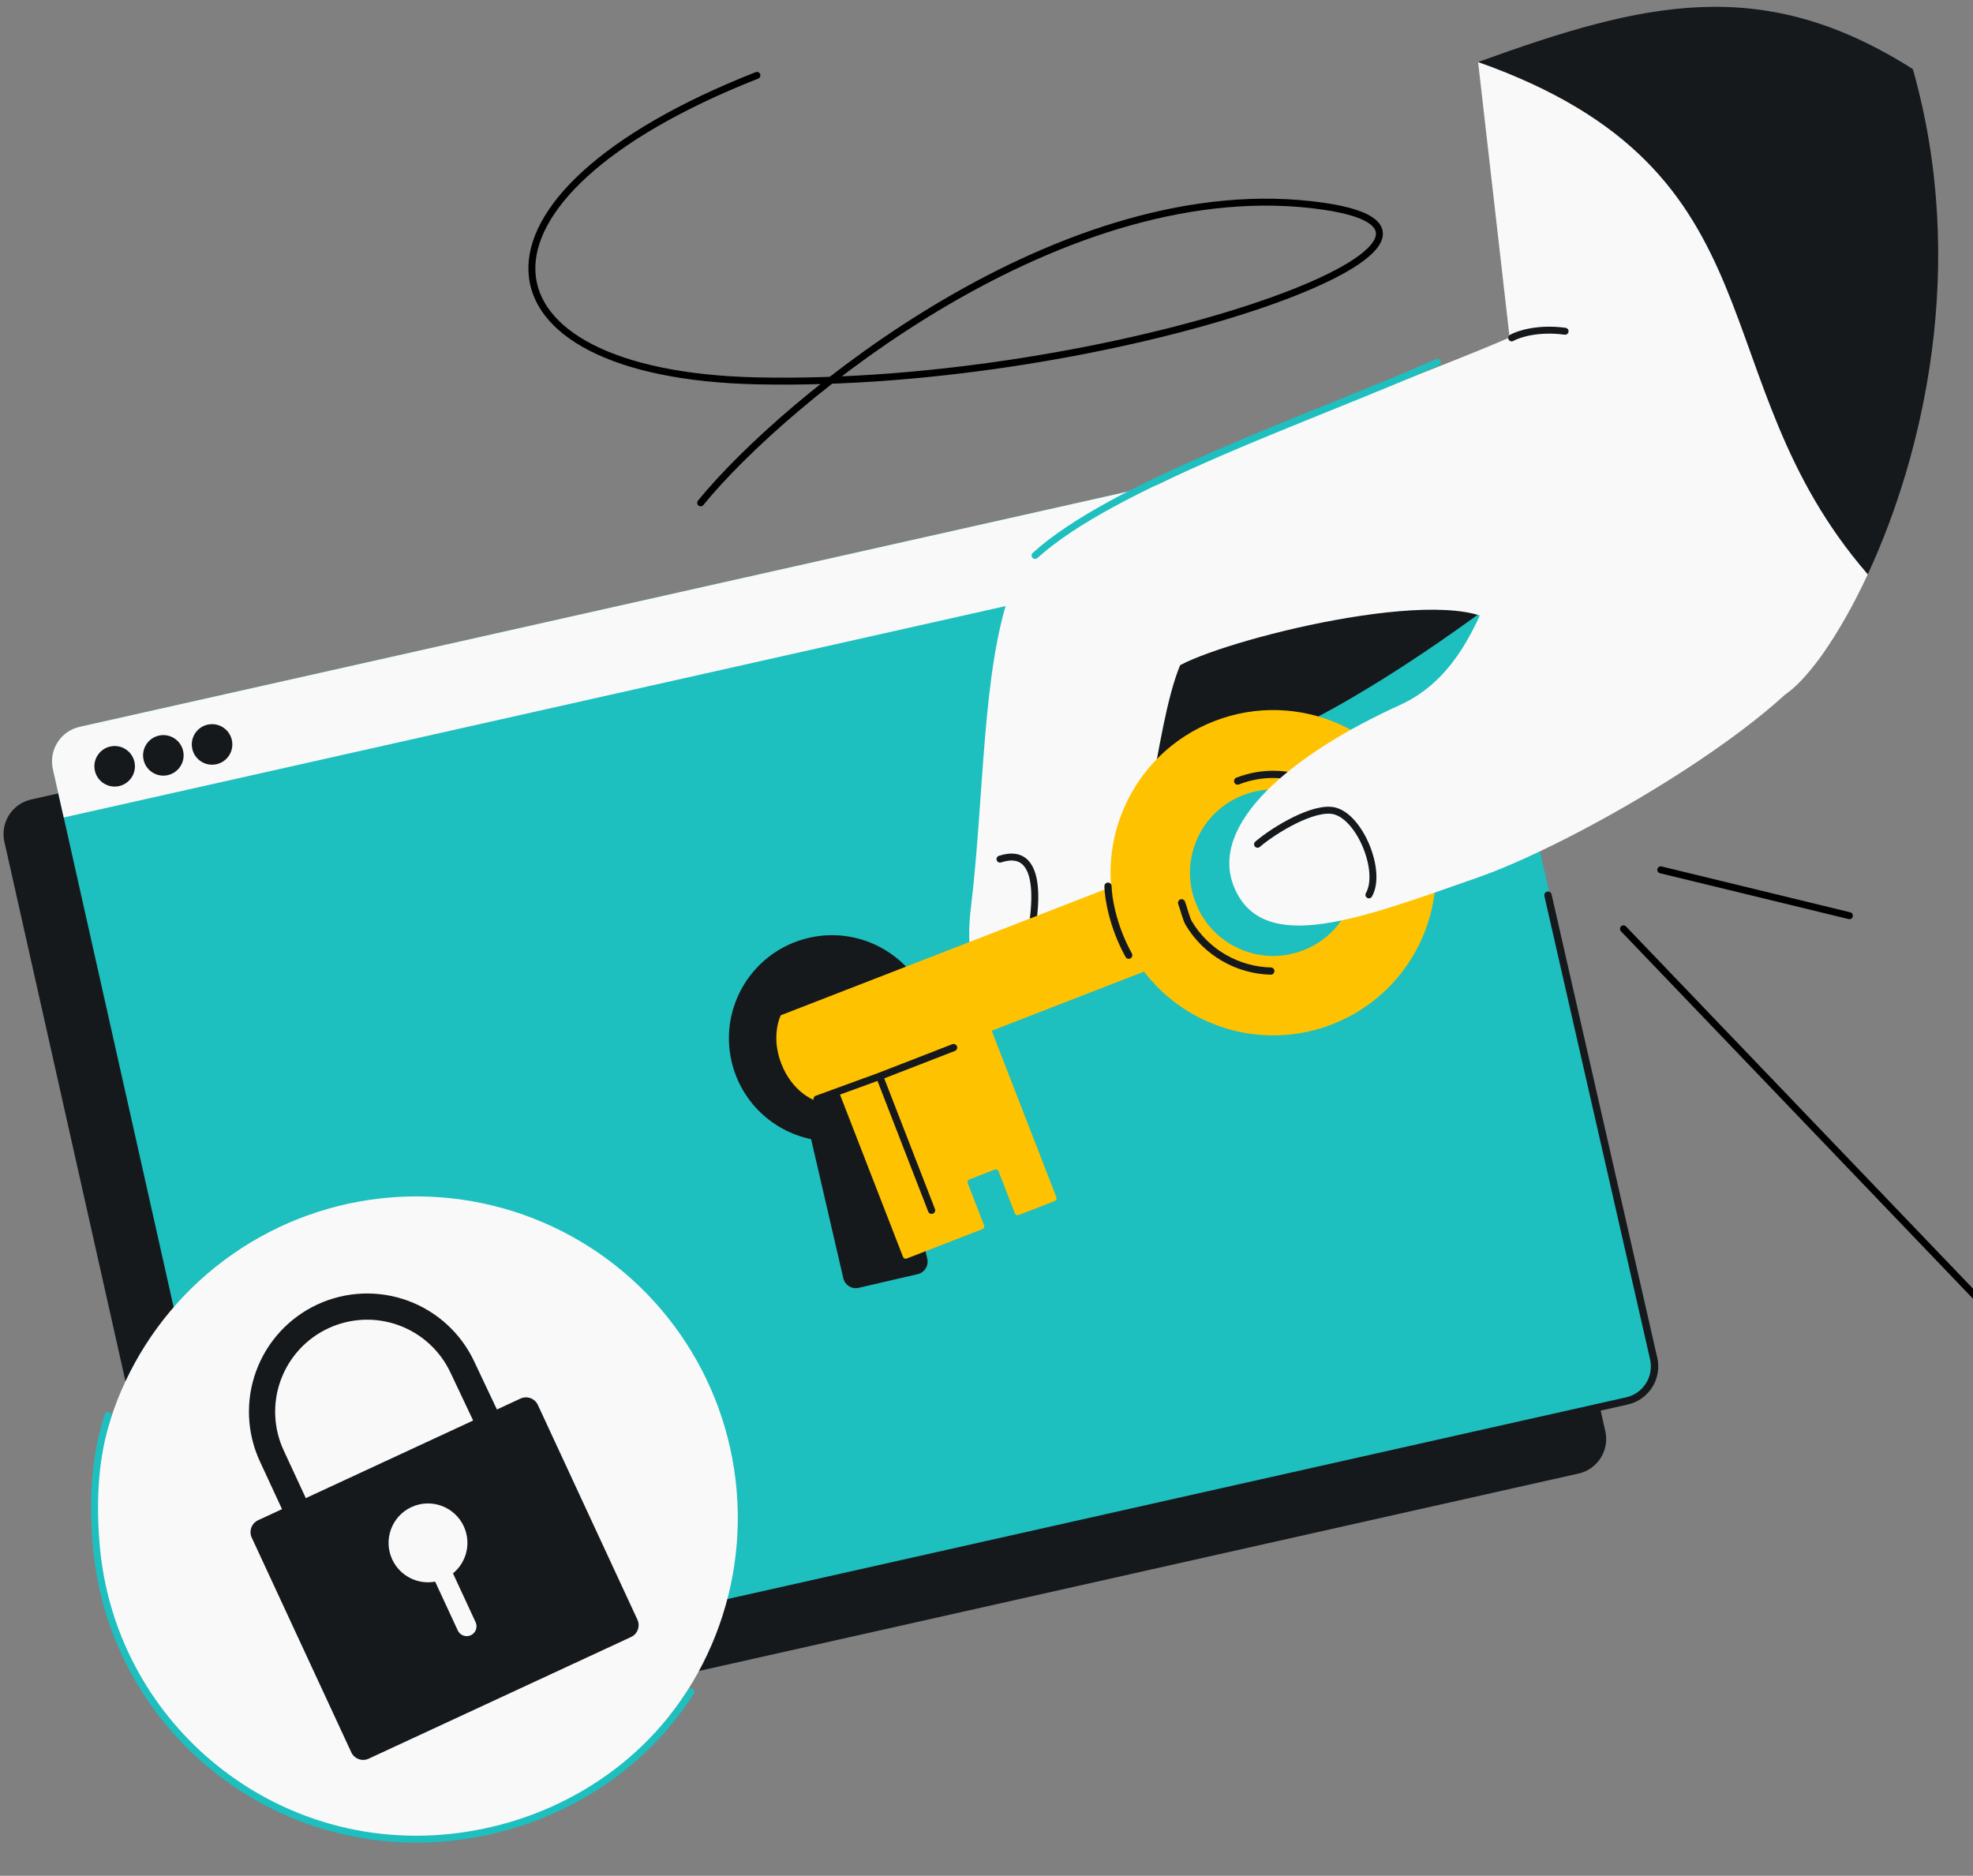
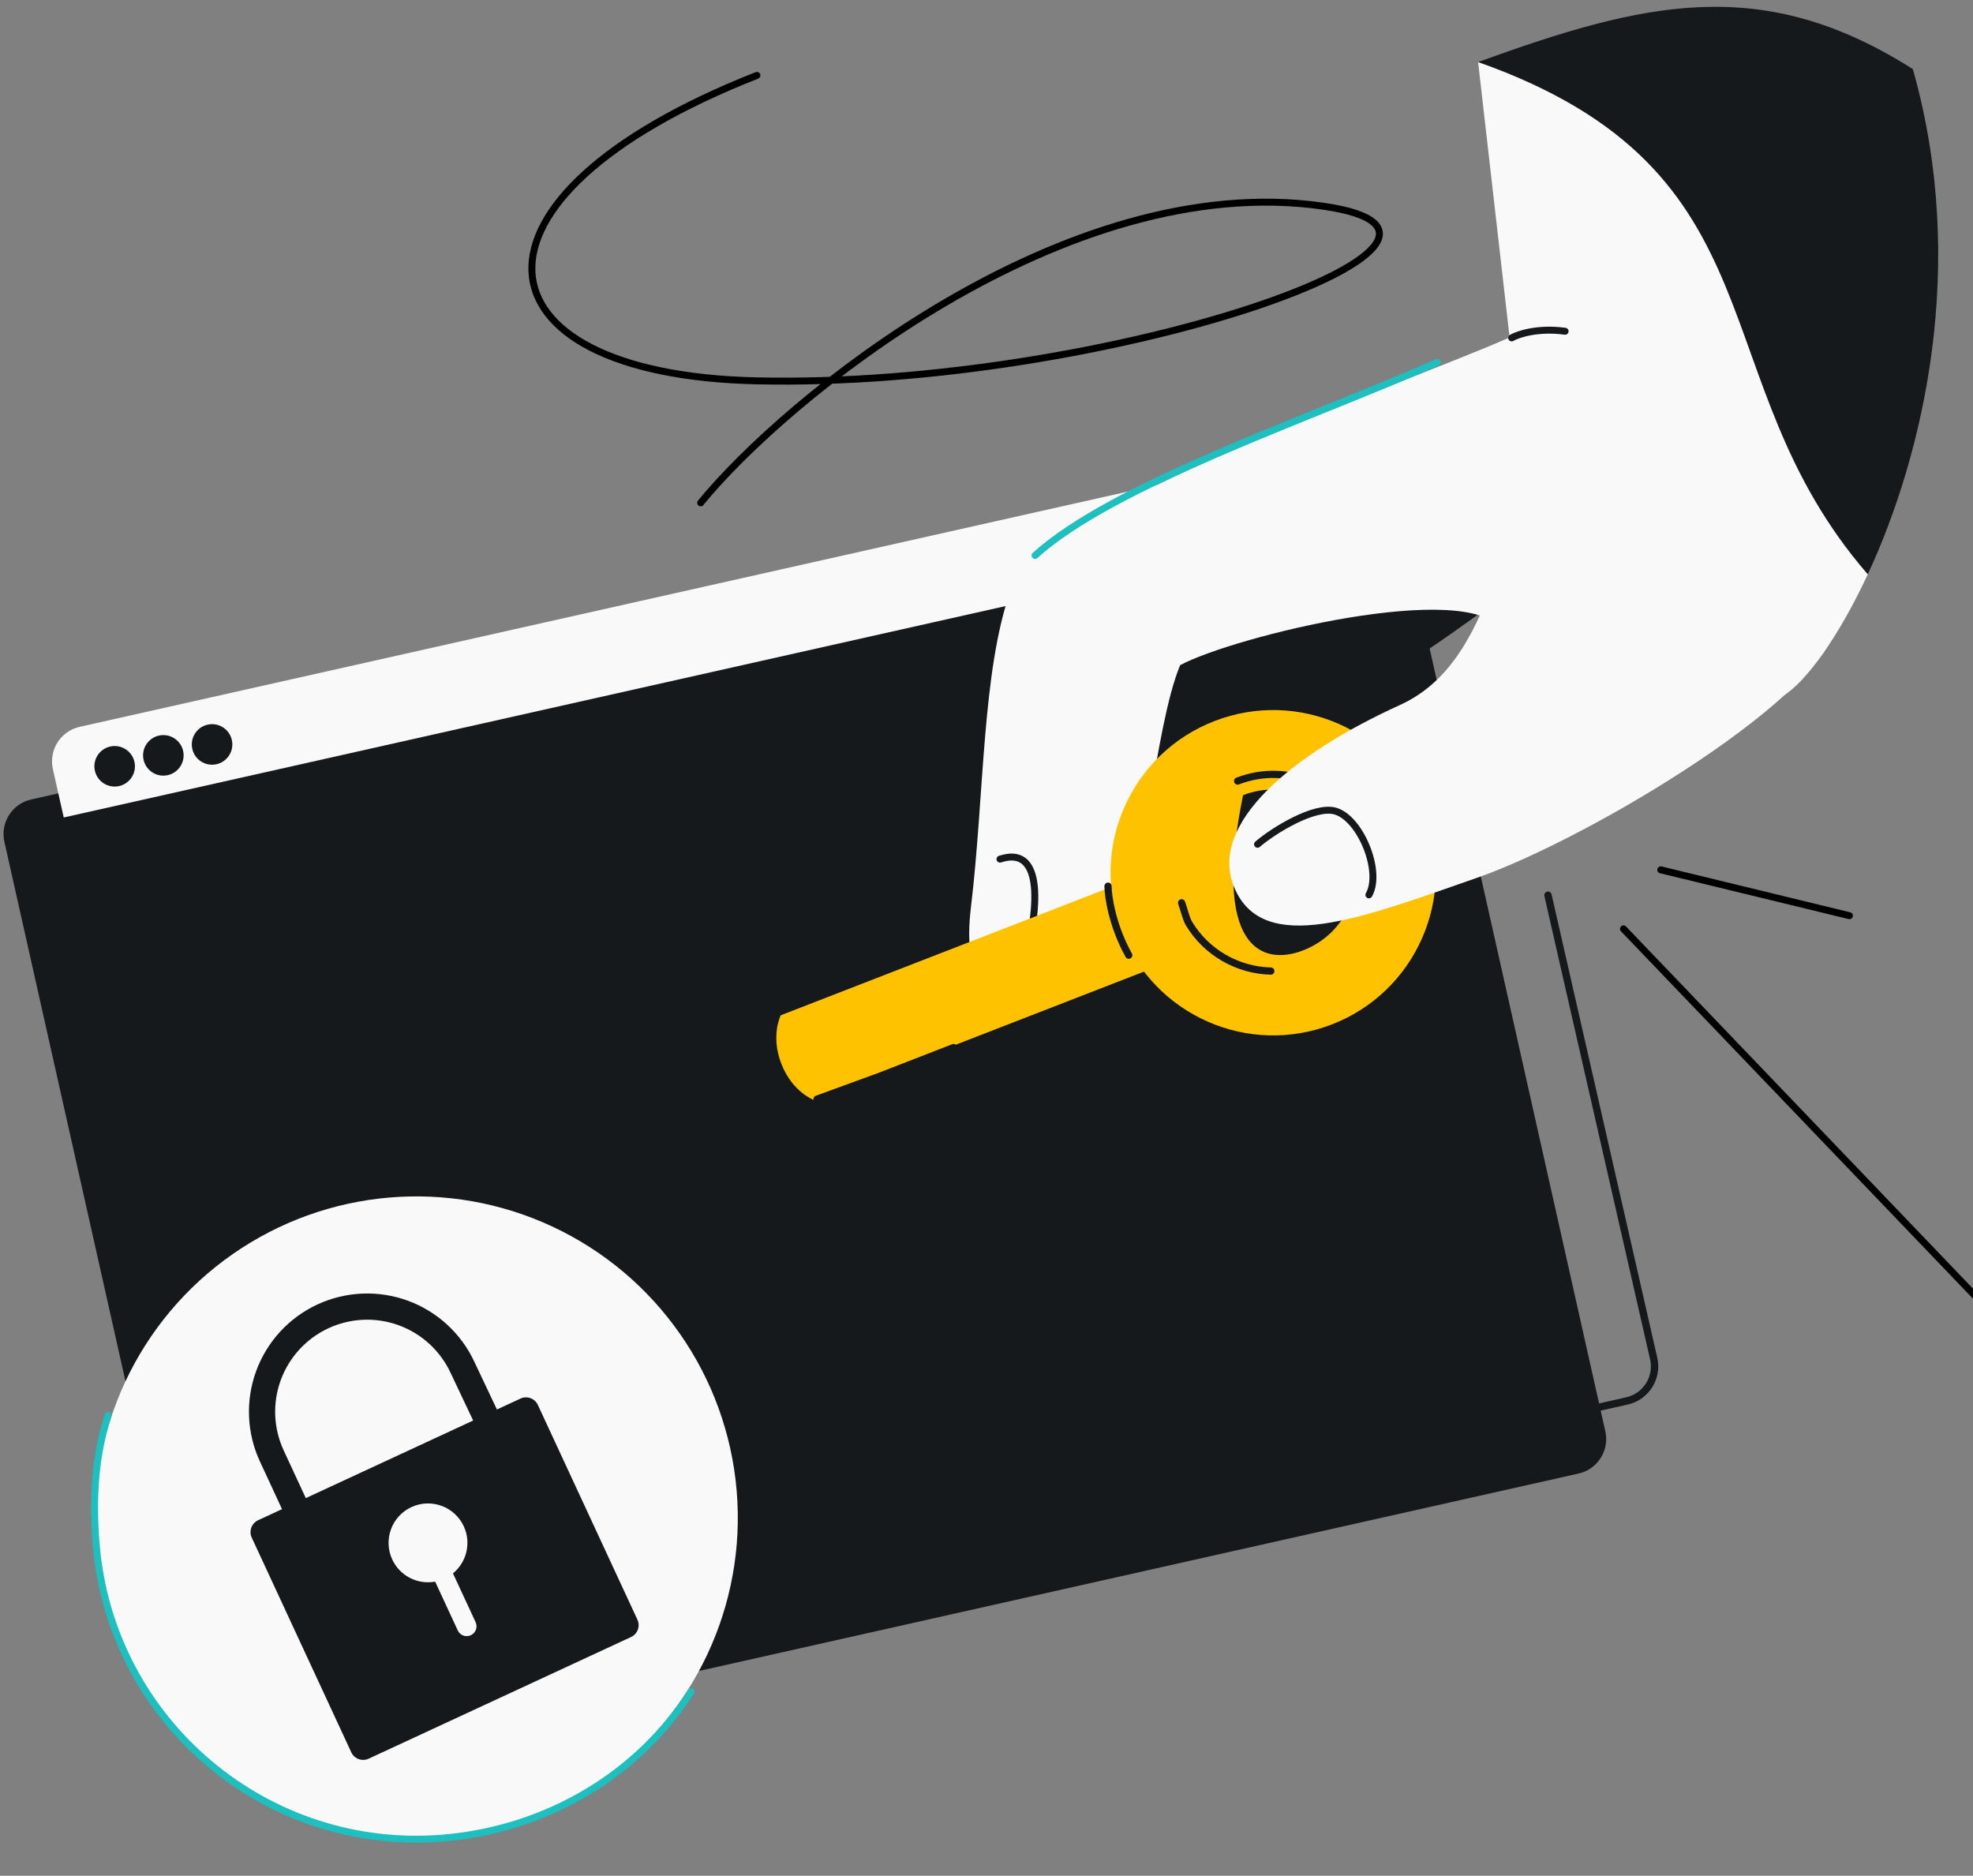
<svg xmlns="http://www.w3.org/2000/svg" width="568" height="540" viewBox="0 0 568 540" fill="none">
  <rect x="0" y="0" width="568" height="540" fill="#808080" stroke="none" />
  <g clip-path="url(#clip0_60_305)">
    <rect x="-0.97" y="232.38" width="412.538" height="286.896" rx="10.188" transform="rotate(-12.65 -0.97 232.38)" fill="#16191C" />
-     <rect x="12.993" y="211.469" width="412.538" height="286.896" rx="10.188" transform="rotate(-12.65 12.993 211.469)" fill="#1EBFBF" />
    <path d="M75.821 491.402L468.369 403.297C473.873 402.062 477.325 396.59 476.071 391.09L451.674 284.147L445.642 257.705M423.849 162.173L439.337 230.067" stroke="#16191C" stroke-width="2.125" stroke-linecap="round" />
    <path d="M405.576 123.357L22.934 209.238C17.444 210.47 13.992 215.92 15.224 221.41L18.349 235.33L420.873 144.986L417.748 131.066C416.516 125.576 411.066 122.124 405.576 123.357Z" fill="#F9F9F9" />
    <circle cx="33.009" cy="220.597" r="5.836" transform="rotate(-12.65 33.009 220.597)" fill="#16191C" />
    <circle cx="47.024" cy="217.45" r="5.836" transform="rotate(-12.65 47.024 217.45)" fill="#16191C" />
    <circle cx="61.05" cy="214.305" r="5.836" transform="rotate(-12.65 61.05 214.305)" fill="#16191C" />
    <path d="M257.676 322.344C266.541 315.471 271.106 303.839 268.409 292.194C264.714 276.234 248.78 266.292 232.821 269.988C216.861 273.683 206.919 289.617 210.615 305.576C213.311 317.222 222.524 325.663 233.507 327.94L242.781 367.988C243.238 369.962 245.208 371.192 247.182 370.735L264.203 366.793C266.177 366.336 267.406 364.366 266.949 362.392L257.676 322.344Z" fill="#16191C" />
    <path d="M311.606 277.229C283.035 275.254 305.8 190.001 317.04 174.504L402.012 116.541L472.503 138.233C449.874 160.543 389.967 206.314 356.397 216.193C339.362 221.206 334.603 278.819 311.606 277.229Z" fill="#16191C" />
    <path d="M434.592 97.148L425.528 17.863C482.198 34.509 490.068 59.003 501.595 83.841C527.722 140.14 517.048 132.958 537.714 165.319C529.104 183.862 519.663 196.448 513.546 200.154C477.549 226.363 459.513 222.148 432.361 181.349C422.673 166.791 355.481 183.09 339.742 191.484C332.095 209.986 330.243 252.89 319.844 267.869C306.844 286.593 274.658 301.483 279.515 261.228C283.401 229.024 282.656 193.152 290.988 169.817C302.543 144.967 401.413 111.796 434.592 97.148Z" fill="#F9F9F9" />
    <path d="M297.977 159.907C320.389 139.58 375.771 121.017 413.81 104.322" stroke="#1EBFBF" stroke-width="2" stroke-linecap="round" />
    <path d="M294.501 278.293C298.179 266.044 302.004 242.702 287.884 247.321" stroke="#16191C" stroke-width="2.003" stroke-linecap="round" />
-     <path d="M282.844 353.828L261.031 362.298C260.608 362.463 260.131 362.253 259.967 361.83L239.768 309.814L283.922 292.668L304.121 344.683C304.286 345.107 304.076 345.583 303.653 345.747L293.247 349.788C292.824 349.953 292.347 349.743 292.183 349.319L287.457 337.149C287.293 336.726 286.816 336.516 286.393 336.68L279.056 339.53C278.632 339.694 278.423 340.17 278.587 340.594L283.313 352.764C283.477 353.187 283.267 353.663 282.844 353.828Z" fill="#FFC200" />
    <path d="M224.775 292.273L339.475 247.733L348.935 272.094L234.235 316.634C234.235 316.634 228.091 314.348 224.938 306.228C221.784 298.107 224.775 292.273 224.775 292.273Z" fill="#FFC200" />
    <path d="M274.53 301.568L253.214 309.845M235.223 316.408L253.214 309.845M253.214 309.845L268.192 348.417" stroke="#16191C" stroke-width="2.078" stroke-linecap="round" />
-     <path d="M349.588 207.593C373.693 198.232 400.823 210.185 410.184 234.291C419.544 258.396 407.591 285.526 383.486 294.887C359.38 304.247 332.25 292.294 322.89 268.189C313.529 244.083 325.482 216.954 349.588 207.593ZM357.86 228.91C345.527 233.699 339.411 247.579 344.2 259.912C348.99 272.245 362.87 278.361 375.204 273.572C387.536 268.783 393.651 254.902 388.862 242.569C384.073 230.236 370.193 224.121 357.86 228.91Z" fill="#FFC200" />
+     <path d="M349.588 207.593C373.693 198.232 400.823 210.185 410.184 234.291C419.544 258.396 407.591 285.526 383.486 294.887C359.38 304.247 332.25 292.294 322.89 268.189C313.529 244.083 325.482 216.954 349.588 207.593ZM357.86 228.91C348.99 272.245 362.87 278.361 375.204 273.572C387.536 268.783 393.651 254.902 388.862 242.569C384.073 230.236 370.193 224.121 357.86 228.91Z" fill="#FFC200" />
    <path d="M392.93 240.991C387.27 226.416 370.866 219.188 356.291 224.848M340.167 259.894C340.756 261.41 341.442 264.441 342.249 265.793C347.287 274.223 356.301 279.314 365.851 279.549" stroke="#16191C" stroke-width="2.078" stroke-linecap="round" />
    <path d="M318.979 255.106C319.015 258.207 320.258 266.524 324.945 274.983" stroke="#16191C" stroke-width="2.078" stroke-linecap="round" />
    <path d="M355.272 255.353C363.556 275.488 392.052 264.259 425.217 252.694C457.665 241.377 528.442 199.085 528.94 177.945C529.437 156.805 472.956 121.352 453.147 130.222C429.612 140.76 434.097 188.839 403.035 202.947C371.973 217.054 347.789 237.165 355.272 255.353Z" fill="#F9F9F9" />
    <path d="M435.192 97.268C437.074 96.189 442.785 94.296 450.568 95.359" stroke="#16191C" stroke-width="2.003" stroke-linecap="round" />
    <path d="M362.031 243.043C366.837 238.92 378.395 231.928 384.261 233.452C391.593 235.357 397.94 250.88 394.091 257.604" stroke="#16191C" stroke-width="2.003" stroke-linecap="round" />
    <path d="M550.686 19.889C507.466 -7.534 473.706 0.367 425.525 17.864C514.702 49.421 488.666 108.762 537.707 165.329C553.623 131.054 566.699 76.419 550.686 19.889Z" fill="#16191C" />
    <circle cx="119.886" cy="436.935" r="92.52" transform="rotate(-4.877 119.886 436.935)" fill="#F9F9F9" />
    <path d="M31.136 407.456C27.288 419.029 26.599 431.878 27.701 444.8C32.045 495.713 76.839 533.464 127.751 529.12C157.713 526.563 183.964 510.569 198.913 486.992" stroke="#1EBFBF" stroke-width="2" stroke-linecap="round" />
    <path d="M91.388 375.52C99.578 371.722 108.941 371.334 117.417 374.44C125.884 377.543 132.774 383.878 136.574 392.055L143.058 405.76L149.837 402.617C151.727 401.741 153.97 402.562 154.847 404.452L183.501 466.251C184.378 468.141 183.556 470.384 181.666 471.261L106.138 506.281C104.248 507.157 102.005 506.335 101.129 504.446L72.474 442.646C71.598 440.756 72.419 438.514 74.309 437.637L81.192 434.446L74.826 420.718C71.029 412.528 70.641 403.165 73.746 394.689C76.852 386.213 83.198 379.317 91.388 375.52ZM118.44 433.856C112.754 436.493 110.282 443.241 112.918 448.927C115.144 453.728 120.3 456.237 125.274 455.317L131.788 469.367C132.446 470.784 134.128 471.4 135.545 470.743C136.963 470.086 137.579 468.404 136.922 466.987L130.406 452.935C134.322 449.734 135.737 444.179 133.511 439.378C130.874 433.692 124.127 431.22 118.44 433.856ZM94.562 382.365C88.187 385.32 83.248 390.687 80.831 397.285C78.413 403.882 78.716 411.17 81.671 417.544L88.037 431.272L136.213 408.934L129.754 395.282L129.741 395.255C126.786 388.881 121.419 383.942 114.821 381.524C108.224 379.107 100.936 379.409 94.562 382.365Z" fill="#16191C" />
    <path d="M201.712 144.751C225.794 115.196 306.46 48.559 381.013 59.367C441.438 68.126 319.568 111.874 217.904 109.64C134.648 107.81 128.443 56.91 217.904 21.703M532.423 263.605L478.112 250.405M467.376 267.394L519.714 322.02L572.051 376.647" stroke="black" stroke-width="2" stroke-linecap="round" />
  </g>
  <defs>
    <clipPath id="clip0_60_305">
      <rect width="568" height="540" rx="48" fill="white" />
    </clipPath>
  </defs>
</svg>